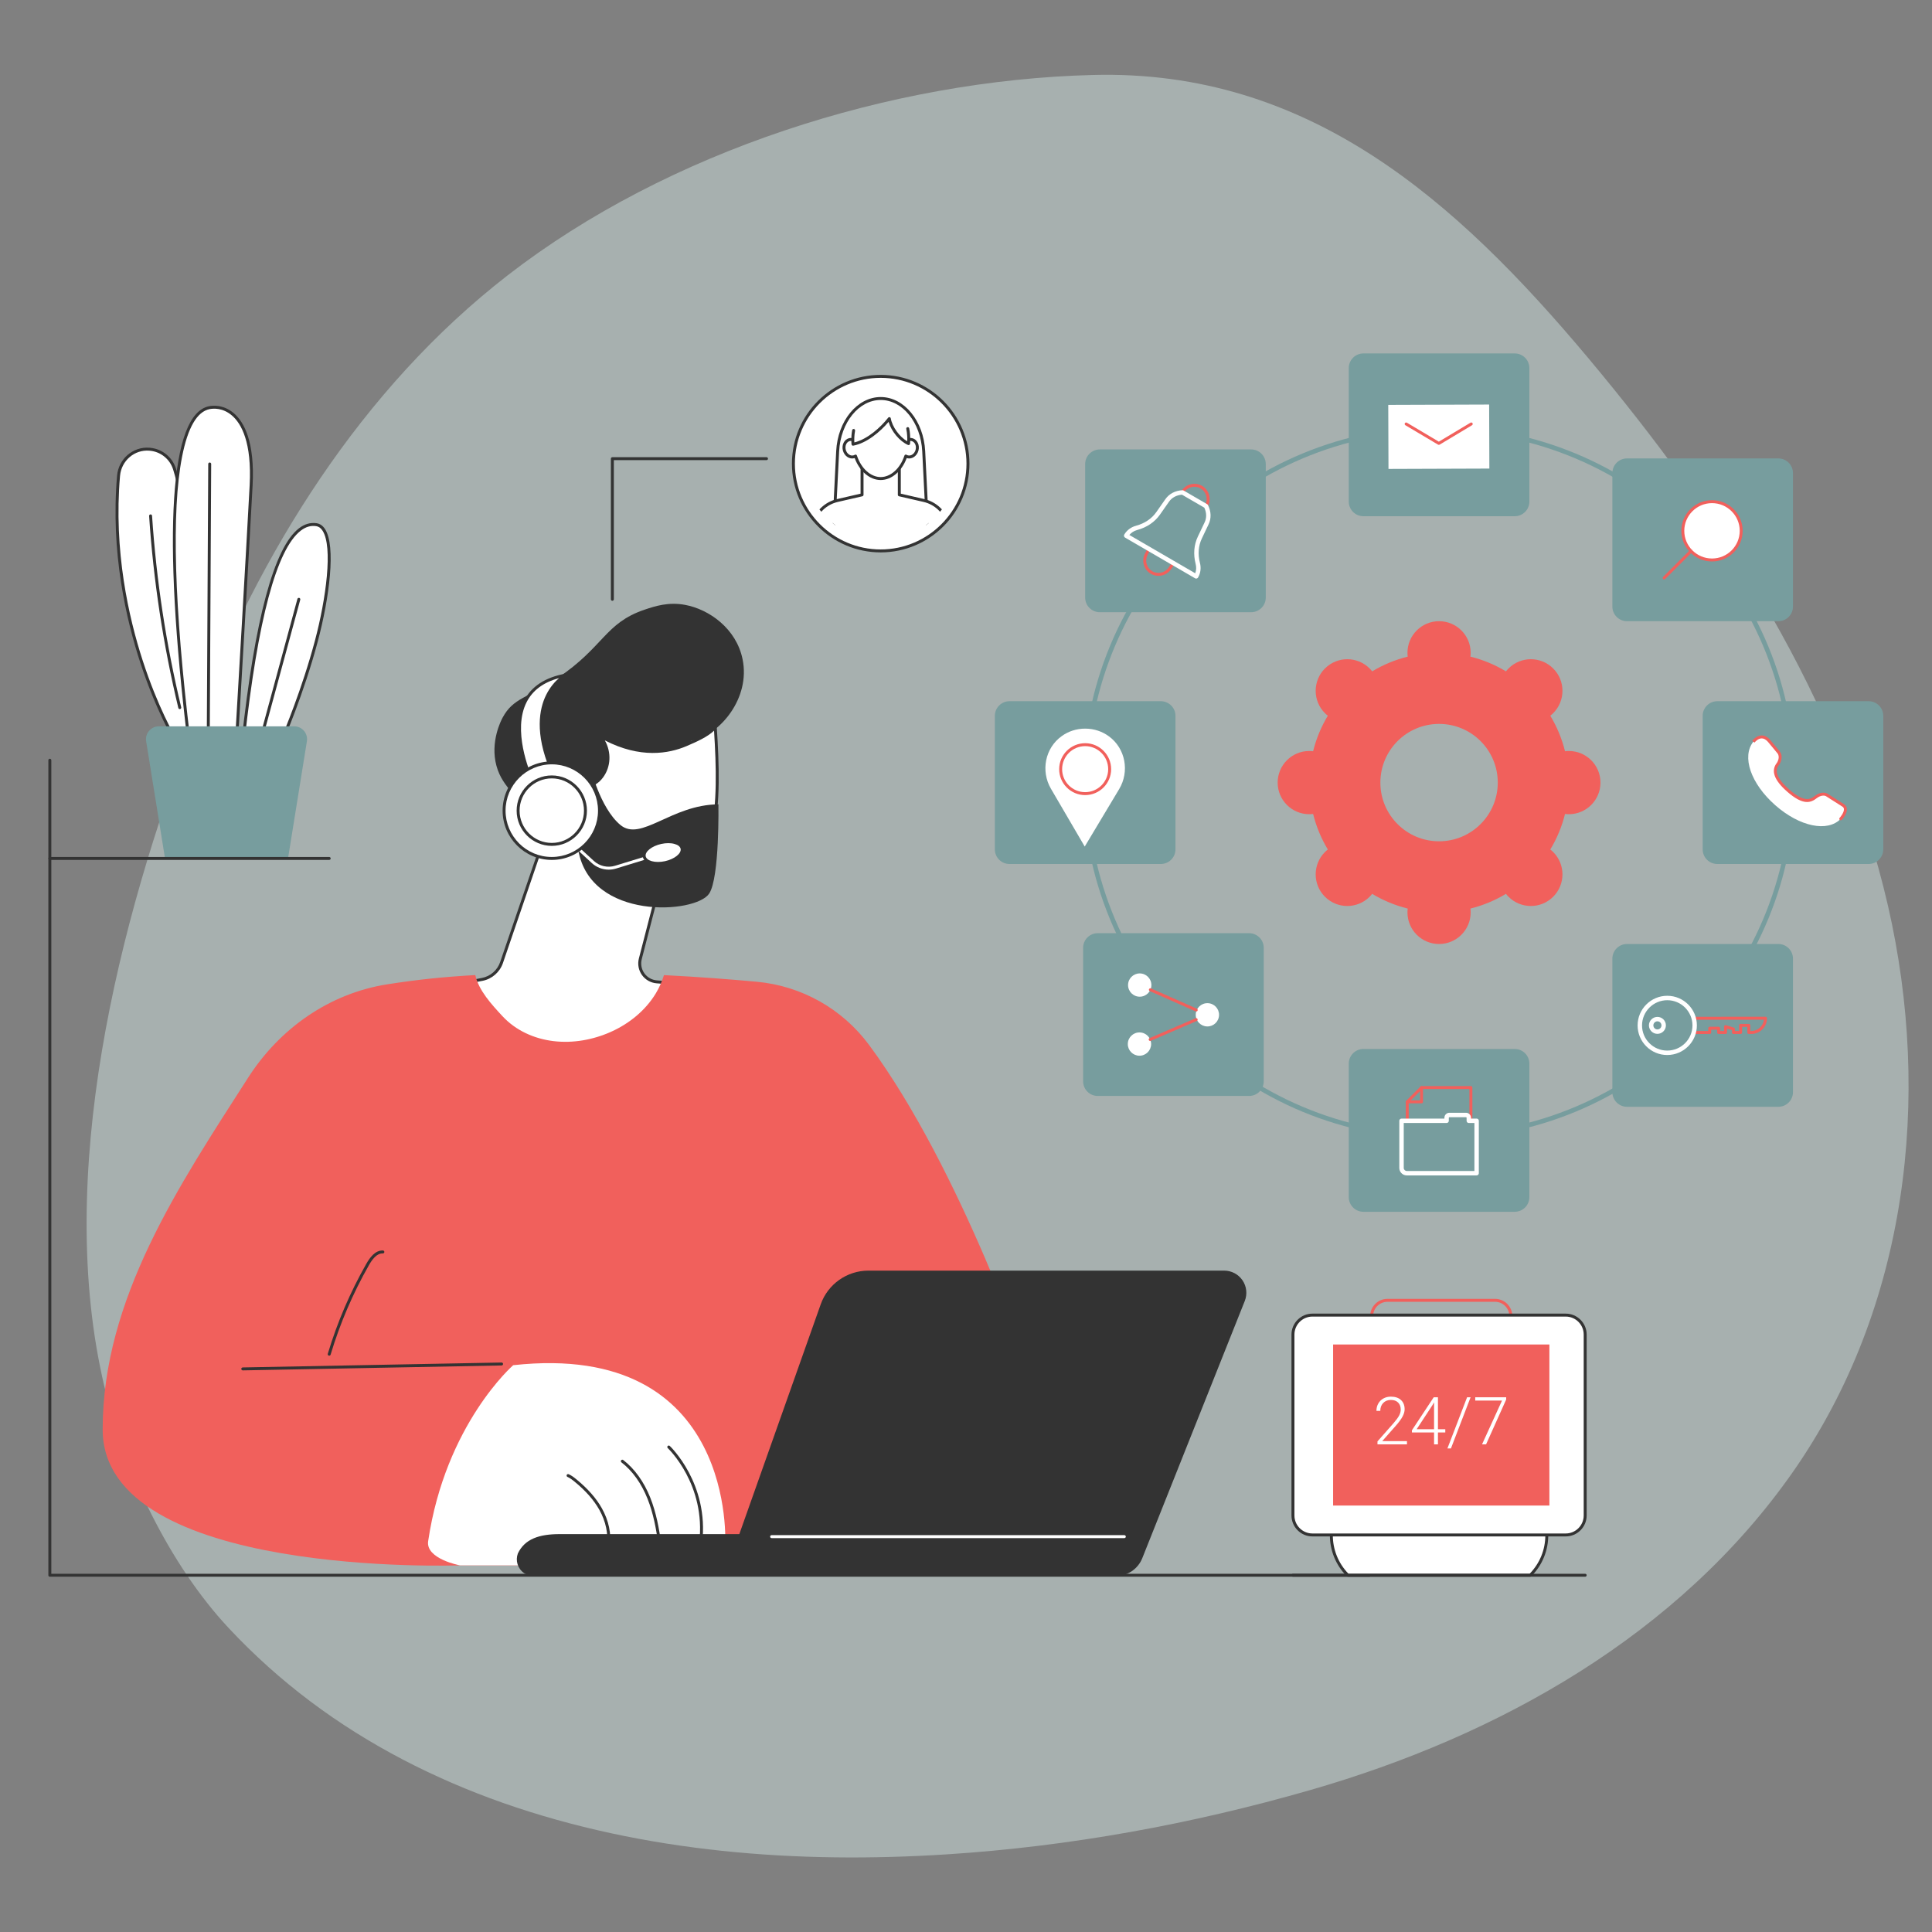
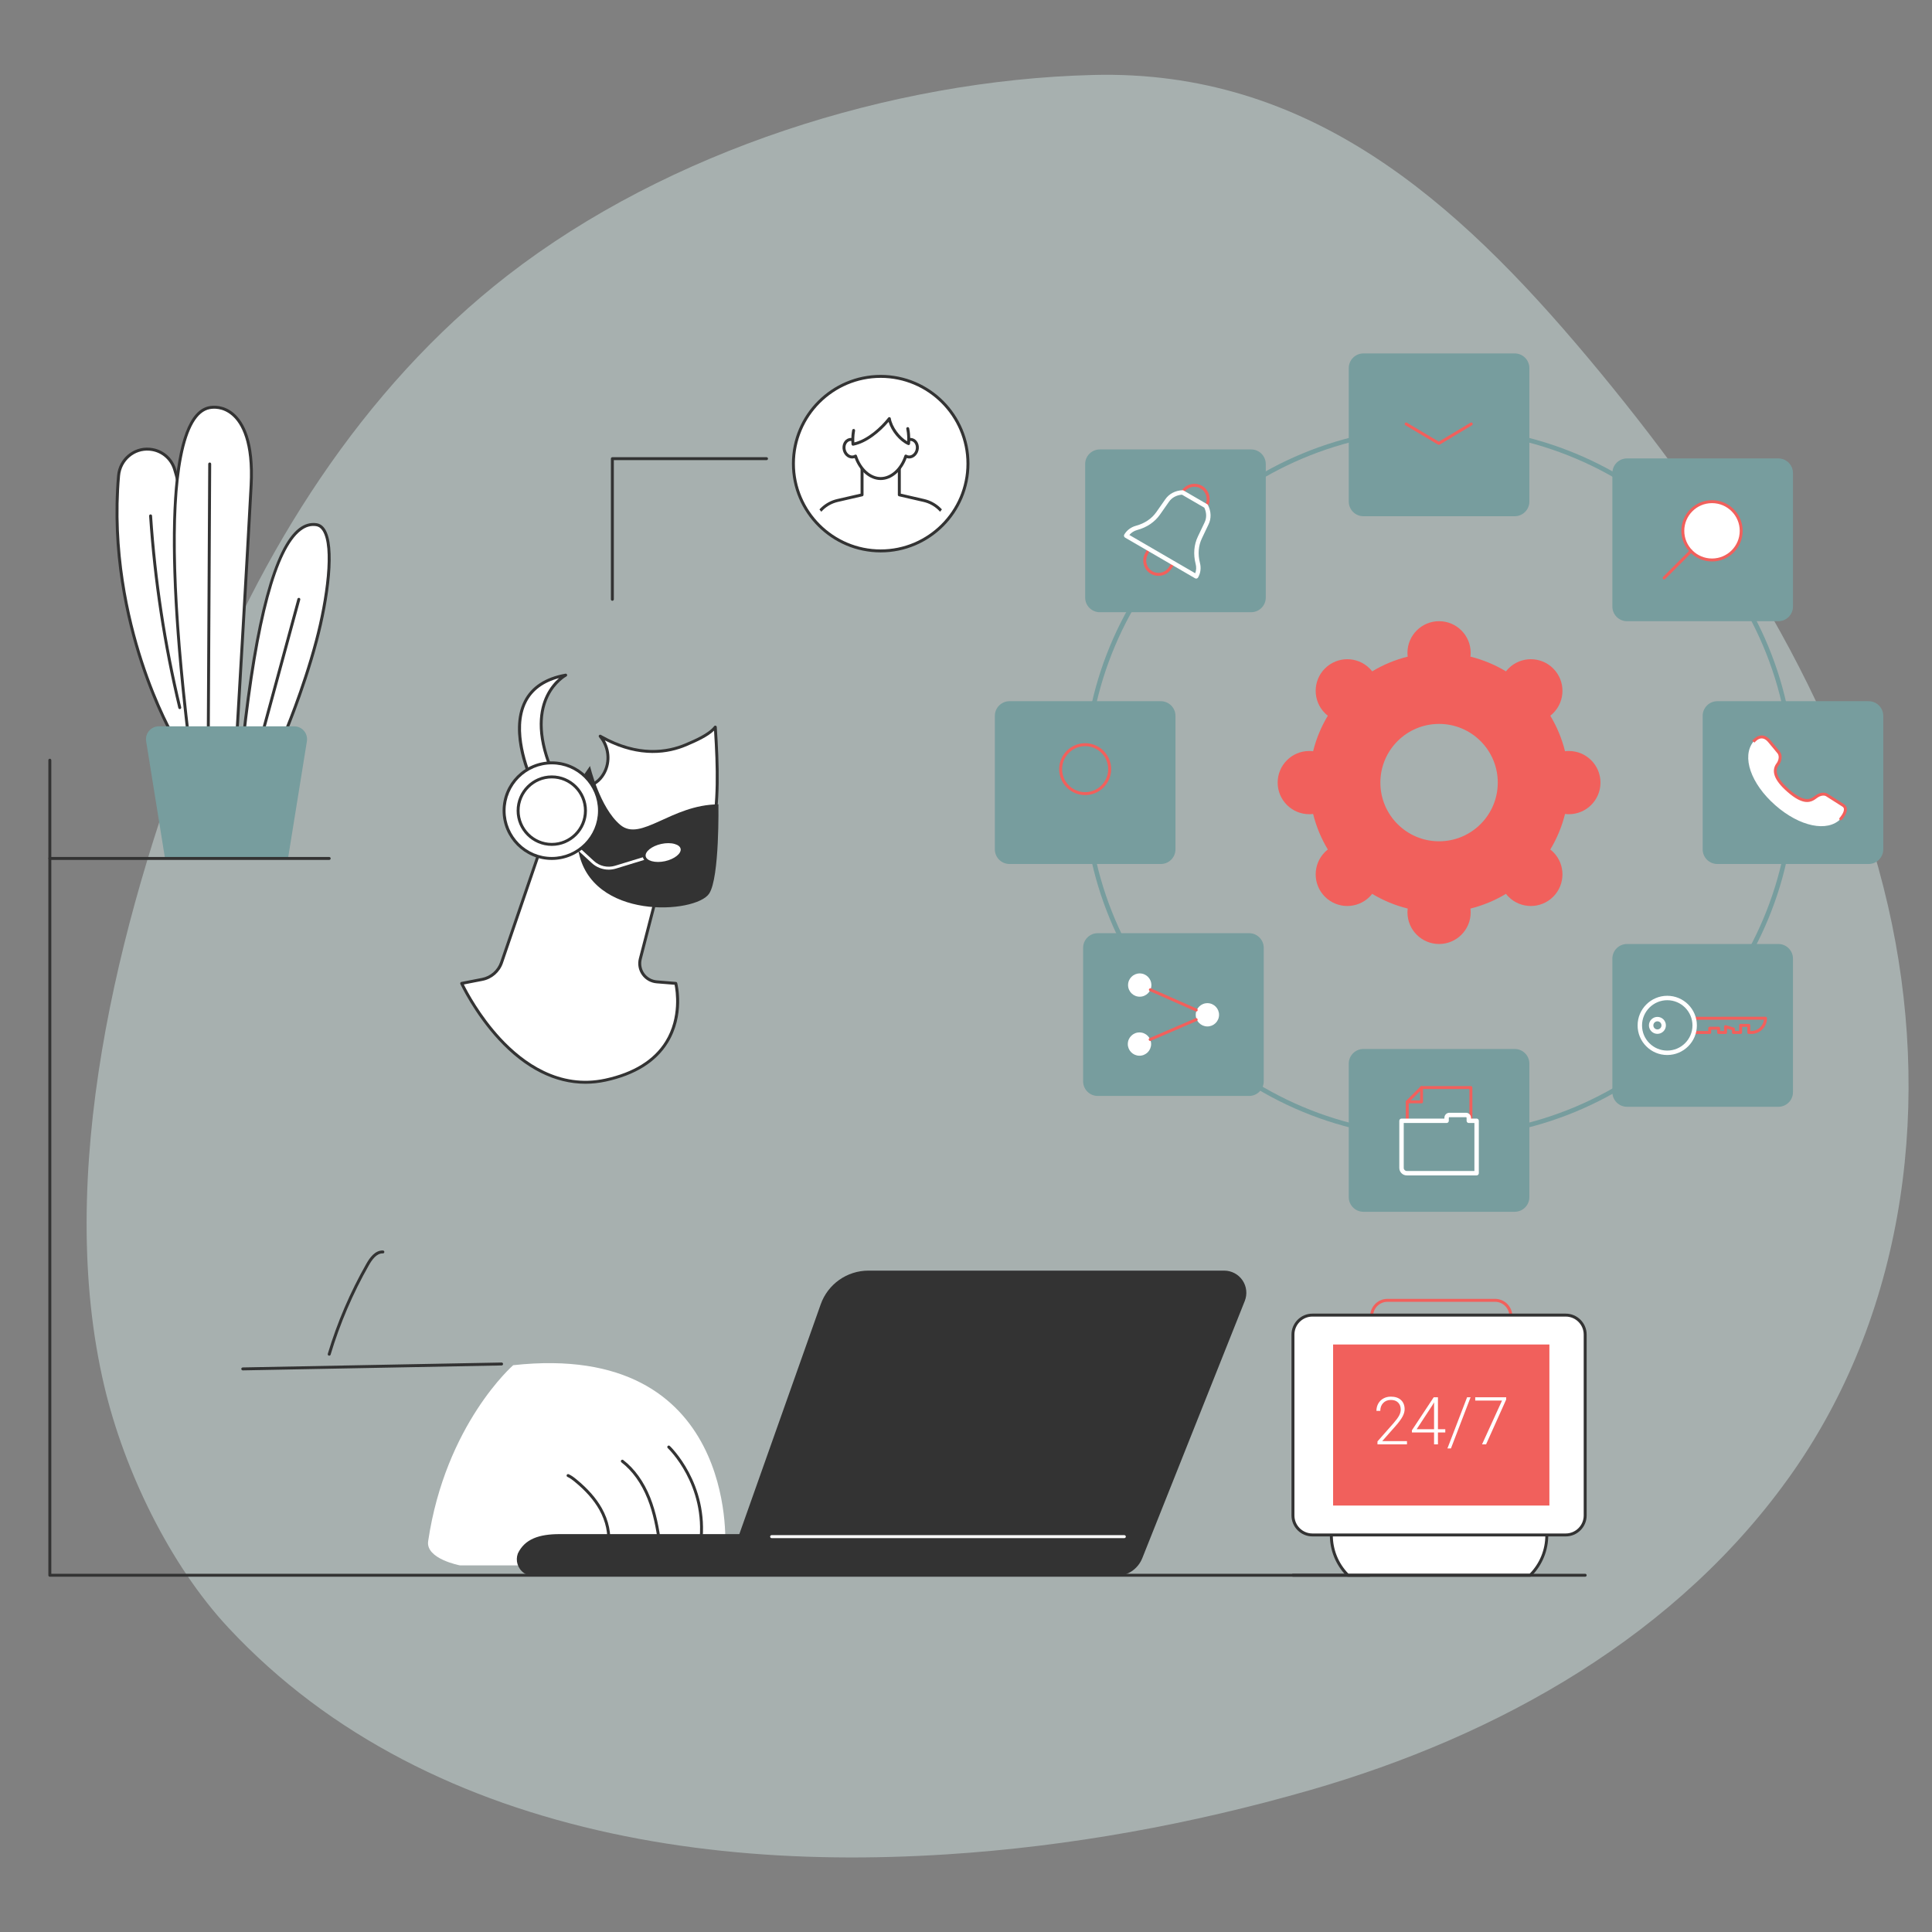
<svg xmlns="http://www.w3.org/2000/svg" width="1000" zoomAndPan="magnify" viewBox="0 0 750 750" height="1000" preserveAspectRatio="xMidYMid meet" version="1.2">
  <rect x="0" y="0" width="750" height="750" fill="#808080" stroke="none" />
  <defs>
    <filter x="0%" y="0%" width="100%" filterUnits="objectBoundingBox" id="5d4dfd25f7" height="100%">
      <feColorMatrix values="0 0 0 0 1 0 0 0 0 1 0 0 0 0 1 0 0 0 1 0" type="matrix" in="SourceGraphic" />
    </filter>
    <clipPath id="99aadf1b50">
      <path d="M 33 29 L 741 29 L 741 722 L 33 722 Z M 33 29 " />
    </clipPath>
    <clipPath id="67d8982183">
      <path d="M 678.957 -22.242 L 786.879 658.508 L 71.312 771.949 L -36.609 91.203 Z M 678.957 -22.242 " />
    </clipPath>
    <clipPath id="d948a36990">
      <path d="M 678.957 -22.242 L 786.879 658.508 L 71.312 771.949 L -36.609 91.203 Z M 678.957 -22.242 " />
    </clipPath>
    <clipPath id="ab1ccf80f6">
      <rect x="0" width="750" y="0" height="750" />
    </clipPath>
    <clipPath id="b04ebfb5b2">
      <path d="M 660 272 L 731.25 272 L 731.25 336 L 660 336 Z M 660 272 " />
    </clipPath>
    <clipPath id="bd995df457">
      <path d="M 523 137.203 L 594 137.203 L 594 201 L 523 201 Z M 523 137.203 " />
    </clipPath>
    <clipPath id="a7d53b1b00">
      <path d="M 18.75 294 L 533 294 L 533 612.703 L 18.75 612.703 Z M 18.75 294 " />
    </clipPath>
    <clipPath id="1d015c5ed6">
      <path d="M 516 579 L 602 579 L 602 612.703 L 516 612.703 Z M 516 579 " />
    </clipPath>
    <clipPath id="bfe92766c1">
      <path d="M 501 610 L 616 610 L 616 612.703 L 501 612.703 Z M 501 610 " />
    </clipPath>
    <clipPath id="a7b33e0059">
      <path d="M 18.75 332 L 129 332 L 129 334 L 18.75 334 Z M 18.75 332 " />
    </clipPath>
    <clipPath id="b6dff94dbe">
      <path d="M 322.641 154.07 L 361 154.07 L 361 209.863 L 322.641 209.863 Z M 322.641 154.07 " />
    </clipPath>
    <clipPath id="7598285378">
      <path d="M 371.555 179.988 C 371.555 196.375 358.266 209.656 341.879 209.656 C 325.492 209.656 312.207 196.375 312.207 179.988 C 312.207 163.598 325.492 150.312 341.879 150.312 C 358.266 150.312 371.555 163.598 371.555 179.988 Z M 371.555 179.988 " />
    </clipPath>
    <clipPath id="ab6f69f204">
      <path d="M 312.004 180.02 L 371.688 180.02 L 371.688 209.863 L 312.004 209.863 Z M 312.004 180.02 " />
    </clipPath>
    <clipPath id="a2d4d02b99">
      <path d="M 371.555 179.988 C 371.555 196.375 358.266 209.656 341.879 209.656 C 325.492 209.656 312.207 196.375 312.207 179.988 C 312.207 163.598 325.492 150.312 341.879 150.312 C 358.266 150.312 371.555 163.598 371.555 179.988 Z M 371.555 179.988 " />
    </clipPath>
    <clipPath id="6f4cc2c26f">
      <path d="M 312.004 179.242 L 371.688 179.242 L 371.688 209.863 L 312.004 209.863 Z M 312.004 179.242 " />
    </clipPath>
    <clipPath id="9647dffdfc">
      <path d="M 371.555 179.988 C 371.555 196.375 358.266 209.656 341.879 209.656 C 325.492 209.656 312.207 196.375 312.207 179.988 C 312.207 163.598 325.492 150.312 341.879 150.312 C 358.266 150.312 371.555 163.598 371.555 179.988 Z M 371.555 179.988 " />
    </clipPath>
    <clipPath id="0ef7a19819">
      <path d="M 327.57 159.52 L 356.375 159.52 L 356.375 185.988 L 327.57 185.988 Z M 327.57 159.52 " />
    </clipPath>
    <clipPath id="c52ebbd42f">
      <path d="M 371.555 179.988 C 371.555 196.375 358.266 209.656 341.879 209.656 C 325.492 209.656 312.207 196.375 312.207 179.988 C 312.207 163.598 325.492 150.312 341.879 150.312 C 358.266 150.312 371.555 163.598 371.555 179.988 Z M 371.555 179.988 " />
    </clipPath>
    <clipPath id="e3ae6bb3ac">
      <path d="M 327.055 158.742 L 356.895 158.742 L 356.895 186.508 L 327.055 186.508 Z M 327.055 158.742 " />
    </clipPath>
    <clipPath id="840586169c">
      <path d="M 371.555 179.988 C 371.555 196.375 358.266 209.656 341.879 209.656 C 325.492 209.656 312.207 196.375 312.207 179.988 C 312.207 163.598 325.492 150.312 341.879 150.312 C 358.266 150.312 371.555 163.598 371.555 179.988 Z M 371.555 179.988 " />
    </clipPath>
    <clipPath id="e052fd96fe">
      <path d="M 331 157.445 L 353 157.445 L 353 172.496 L 331 172.496 Z M 331 157.445 " />
    </clipPath>
    <clipPath id="74219f32be">
      <path d="M 371.555 179.988 C 371.555 196.375 358.266 209.656 341.879 209.656 C 325.492 209.656 312.207 196.375 312.207 179.988 C 312.207 163.598 325.492 150.312 341.879 150.312 C 358.266 150.312 371.555 163.598 371.555 179.988 Z M 371.555 179.988 " />
    </clipPath>
    <clipPath id="6d3516a621">
      <path d="M 330.426 161.855 L 353.52 161.855 L 353.52 173.273 L 330.426 173.273 Z M 330.426 161.855 " />
    </clipPath>
    <clipPath id="03e03a6cb0">
      <path d="M 371.555 179.988 C 371.555 196.375 358.266 209.656 341.879 209.656 C 325.492 209.656 312.207 196.375 312.207 179.988 C 312.207 163.598 325.492 150.312 341.879 150.312 C 358.266 150.312 371.555 163.598 371.555 179.988 Z M 371.555 179.988 " />
    </clipPath>
  </defs>
  <g id="32fb45ef3d">
    <g mask="url(#fd0e7230f5)" transform="matrix(1,0,0,1,0,-0)">
      <g clip-path="url(#ab1ccf80f6)">
        <g clip-rule="nonzero" clip-path="url(#99aadf1b50)">
          <g clip-rule="nonzero" clip-path="url(#67d8982183)">
            <g clip-rule="nonzero" clip-path="url(#d948a36990)">
              <path style=" stroke:none;fill-rule:nonzero;fill:#cde0de;fill-opacity:1;" d="M 197.148 106.824 C 140.27 150.91 100.715 214.574 75.312 281.129 C 45.812 358.203 21.105 456.355 40.535 538.305 C 48.238 570.809 65.781 607.375 88.715 631.941 C 98.473 642.391 109.16 651.984 120.605 660.574 C 143.18 677.52 168.555 690.48 195.164 699.852 C 250.211 719.184 309.754 723.582 367.656 719.852 C 415.297 716.793 462.648 708.117 508.504 694.938 C 581.742 673.879 651.793 634.75 696.203 571.125 C 740.473 507.527 750.023 426.254 732.934 351.715 C 714.48 271.484 668.668 201.25 616.414 138.832 C 565.402 77.988 508.148 26.875 424.215 29.105 C 345.797 31.098 259.328 58.645 197.148 106.824 Z M 197.148 106.824 " />
            </g>
          </g>
        </g>
      </g>
      <mask id="fd0e7230f5">
        <g filter="url(#5d4dfd25f7)">
          <rect x="0" width="750" y="0" height="750" style="fill:#000000;fill-opacity:0.5;stroke:none;" />
        </g>
      </mask>
    </g>
    <path style=" stroke:none;fill-rule:nonzero;fill:#f1605c;fill-opacity:1;" d="M 558.645 326.59 C 546.059 326.59 535.859 316.391 535.859 303.805 C 535.859 291.223 546.059 281.02 558.645 281.02 C 571.227 281.02 581.434 291.223 581.434 303.805 C 581.434 316.391 571.227 326.59 558.645 326.59 Z M 609.027 291.535 C 608.527 291.535 608.031 291.574 607.543 291.633 C 606.32 286.711 604.375 282.07 601.824 277.836 C 602.215 277.535 602.59 277.211 602.949 276.852 C 607.742 272.062 607.742 264.293 602.949 259.5 C 598.156 254.711 590.391 254.711 585.598 259.5 C 585.238 259.859 584.918 260.234 584.613 260.625 C 580.379 258.07 575.742 256.129 570.816 254.906 C 570.875 254.422 570.914 253.926 570.914 253.422 C 570.914 246.641 565.422 241.148 558.645 241.148 C 551.867 241.148 546.375 246.641 546.375 253.422 C 546.375 253.926 546.414 254.422 546.473 254.906 C 541.547 256.129 536.906 258.07 532.676 260.625 C 532.371 260.234 532.051 259.859 531.691 259.5 C 526.902 254.711 519.133 254.711 514.34 259.5 C 509.547 264.293 509.547 272.062 514.34 276.852 C 514.695 277.211 515.074 277.535 515.461 277.836 C 512.91 282.07 510.969 286.711 509.746 291.633 C 509.258 291.574 508.766 291.535 508.258 291.535 C 501.48 291.535 495.988 297.027 495.988 303.805 C 495.988 310.582 501.48 316.074 508.258 316.074 C 508.766 316.074 509.258 316.035 509.746 315.977 C 510.969 320.898 512.91 325.543 515.461 329.773 C 515.074 330.078 514.695 330.402 514.34 330.758 C 509.547 335.551 509.547 343.316 514.34 348.113 C 519.133 352.902 526.902 352.902 531.691 348.113 C 532.051 347.754 532.371 347.375 532.676 346.988 C 536.906 349.539 541.547 351.48 546.473 352.703 C 546.414 353.191 546.375 353.684 546.375 354.191 C 546.375 360.969 551.867 366.461 558.645 366.461 C 565.422 366.461 570.914 360.969 570.914 354.191 C 570.914 353.684 570.875 353.191 570.816 352.703 C 575.742 351.48 580.379 349.539 584.613 346.988 C 584.918 347.375 585.238 347.754 585.598 348.113 C 590.391 352.902 598.156 352.902 602.949 348.113 C 607.742 343.316 607.742 335.551 602.949 330.758 C 602.59 330.402 602.215 330.078 601.824 329.773 C 604.379 325.543 606.32 320.898 607.543 315.977 C 608.031 316.035 608.527 316.074 609.027 316.074 C 615.809 316.074 621.301 310.582 621.301 303.805 C 621.301 297.027 615.809 291.535 609.027 291.535 " />
    <path style=" stroke:none;fill-rule:nonzero;fill:#779d9e;fill-opacity:1;" d="M 558.645 167.277 C 483.363 167.277 422.117 228.523 422.117 303.805 C 422.117 379.086 483.363 440.332 558.645 440.332 C 633.926 440.332 695.176 379.086 695.176 303.805 C 695.176 228.523 633.926 167.277 558.645 167.277 Z M 558.645 442.051 C 521.719 442.051 487 427.672 460.891 401.559 C 434.781 375.449 420.398 340.734 420.398 303.805 C 420.398 266.879 434.781 232.164 460.891 206.051 C 487 179.941 521.719 165.562 558.645 165.562 C 595.57 165.562 630.285 179.941 656.398 206.051 C 682.508 232.164 696.891 266.879 696.891 303.805 C 696.891 340.734 682.508 375.449 656.398 401.559 C 630.285 427.672 595.57 442.051 558.645 442.051 " />
    <g clip-rule="nonzero" clip-path="url(#b04ebfb5b2)">
      <path style=" stroke:none;fill-rule:nonzero;fill:#779d9e;fill-opacity:1;" d="M 725.398 335.402 L 666.664 335.402 C 663.52 335.402 660.973 332.855 660.973 329.711 L 660.973 277.895 C 660.973 274.758 663.52 272.207 666.664 272.207 L 725.398 272.207 C 728.539 272.207 731.086 274.758 731.086 277.895 L 731.086 329.711 C 731.086 332.855 728.539 335.402 725.398 335.402 " />
    </g>
    <path style=" stroke:none;fill-rule:nonzero;fill:#ffffff;fill-opacity:1;" d="M 715.586 312.691 L 709.172 308.609 C 708.312 308.09 706.652 308.062 704.914 309.395 C 703.281 310.648 700.652 312.621 694.129 306.863 C 687.605 301.109 688.969 298.07 690.254 296.465 C 690.449 296.223 691.812 293.914 690.496 292.133 L 686.723 287.578 C 683.613 284.094 680.82 287.723 680.652 287.93 C 676.047 293.68 679.621 304.172 689.125 312.555 C 698.629 320.938 709.473 323.164 714.582 317.855 C 714.762 317.668 717.797 314.234 715.586 312.691 " />
    <path style=" stroke:none;fill-rule:nonzero;fill:#f1605c;fill-opacity:1;" d="M 714.582 318.43 C 714.438 318.43 714.297 318.375 714.188 318.27 C 713.957 318.051 713.949 317.688 714.168 317.461 C 714.523 317.09 715.934 315.32 715.809 314.062 C 715.773 313.684 715.598 313.395 715.258 313.16 L 708.863 309.09 C 708.168 308.672 706.73 308.723 705.262 309.848 C 703.035 311.559 700.121 312.914 693.75 307.293 C 688.664 302.805 687.375 299.148 689.809 296.109 C 689.824 296.09 691.176 294.016 690.039 292.473 L 686.281 287.941 C 685.5 287.066 684.676 286.621 683.836 286.645 C 682.48 286.684 681.41 287.898 681.113 288.27 L 680.207 287.57 C 680.59 287.09 681.953 285.555 683.805 285.5 C 684.992 285.457 686.117 286.039 687.148 287.195 L 690.938 291.766 C 692.453 293.82 691.043 296.398 690.703 296.82 C 689.902 297.824 687.766 300.488 694.508 306.434 C 700.707 311.902 703.027 310.121 704.566 308.941 C 706.473 307.48 708.398 307.477 709.465 308.121 L 715.895 312.207 C 716.523 312.645 716.879 313.246 716.949 313.953 C 717.145 315.953 715.016 318.234 714.992 318.254 C 714.883 318.371 714.73 318.43 714.582 318.43 " />
    <g clip-rule="nonzero" clip-path="url(#bd995df457)">
      <path style=" stroke:none;fill-rule:nonzero;fill:#779d9e;fill-opacity:1;" d="M 588.012 200.395 L 529.273 200.395 C 526.137 200.395 523.586 197.852 523.586 194.707 L 523.586 142.891 C 523.586 139.75 526.137 137.203 529.273 137.203 L 588.012 137.203 C 591.156 137.203 593.699 139.75 593.699 142.891 L 593.699 194.707 C 593.699 197.852 591.156 200.395 588.012 200.395 " />
    </g>
-     <path style=" stroke:none;fill-rule:nonzero;fill:#ffffff;fill-opacity:1;" d="M 539.008 182.035 L 578.168 181.898 L 578.082 157.043 L 538.918 157.18 L 539.008 182.035 " />
    <path style=" stroke:none;fill-rule:nonzero;fill:#f1605c;fill-opacity:1;" d="M 558.551 172.695 C 558.449 172.695 558.348 172.668 558.262 172.613 L 545.57 165.074 C 545.301 164.914 545.211 164.562 545.371 164.293 C 545.531 164.02 545.883 163.93 546.156 164.094 L 558.551 171.457 L 570.84 164.094 C 571.113 163.93 571.465 164.016 571.629 164.289 C 571.789 164.562 571.699 164.914 571.43 165.074 L 558.848 172.613 C 558.758 172.668 558.652 172.695 558.551 172.695 " />
    <path style=" stroke:none;fill-rule:nonzero;fill:#779d9e;fill-opacity:1;" d="M 450.625 335.402 L 391.891 335.402 C 388.746 335.402 386.199 332.855 386.199 329.711 L 386.199 277.895 C 386.199 274.758 388.746 272.207 391.891 272.207 L 450.625 272.207 C 453.766 272.207 456.316 274.758 456.316 277.895 L 456.316 329.711 C 456.316 332.855 453.766 335.402 450.625 335.402 " />
-     <path style=" stroke:none;fill-rule:nonzero;fill:#ffffff;fill-opacity:1;" d="M 421.09 328.629 L 407.977 306.191 C 403.953 299.305 405.68 290.387 412.172 285.746 C 414.723 283.918 417.867 282.828 421.344 282.852 C 424.82 282.867 427.957 283.992 430.484 285.844 C 436.922 290.559 438.555 299.496 434.453 306.336 L 421.09 328.629 " />
    <path style=" stroke:none;fill-rule:nonzero;fill:#f1605c;fill-opacity:1;" d="M 430.77 298.637 L 430.777 298.637 Z M 421.258 289.652 C 416.348 289.652 412.34 293.629 412.316 298.535 C 412.301 300.918 413.219 303.164 414.898 304.863 C 416.578 306.559 418.816 307.5 421.207 307.512 C 421.223 307.512 421.242 307.512 421.258 307.512 C 426.164 307.512 430.172 303.539 430.199 298.633 C 430.227 293.711 426.238 289.684 421.305 289.652 C 421.289 289.652 421.273 289.652 421.258 289.652 Z M 421.258 308.656 C 421.238 308.656 421.219 308.656 421.199 308.656 C 418.508 308.641 415.98 307.582 414.086 305.668 C 412.191 303.754 411.156 301.219 411.172 298.531 C 411.203 292.992 415.719 288.508 421.258 288.508 C 421.277 288.508 421.293 288.508 421.312 288.508 C 426.875 288.539 431.375 293.086 431.344 298.641 C 431.312 304.176 426.793 308.656 421.258 308.656 " />
    <path style=" stroke:none;fill-rule:nonzero;fill:#779d9e;fill-opacity:1;" d="M 690.344 241.148 L 631.609 241.148 C 628.465 241.148 625.918 238.605 625.918 235.461 L 625.918 183.645 C 625.918 180.504 628.465 177.957 631.609 177.957 L 690.344 177.957 C 693.484 177.957 696.031 180.504 696.031 183.645 L 696.031 235.461 C 696.031 238.605 693.484 241.148 690.344 241.148 " />
    <path style=" stroke:none;fill-rule:nonzero;fill:#ffffff;fill-opacity:1;" d="M 675.918 206.066 C 675.918 199.812 670.852 194.742 664.602 194.742 C 658.348 194.742 653.277 199.812 653.277 206.066 C 653.277 212.316 658.348 217.383 664.602 217.383 C 670.852 217.383 675.918 212.316 675.918 206.066 " />
    <path style=" stroke:none;fill-rule:nonzero;fill:#f1605c;fill-opacity:1;" d="M 664.602 195.316 C 658.664 195.316 653.836 200.141 653.836 206.066 C 653.836 211.992 658.664 216.812 664.602 216.812 C 670.535 216.812 675.359 211.992 675.359 206.066 C 675.359 200.141 670.535 195.316 664.602 195.316 Z M 664.602 217.957 C 658.031 217.957 652.691 212.621 652.691 206.066 C 652.691 199.508 658.031 194.172 664.602 194.172 C 671.164 194.172 676.504 199.508 676.504 206.066 C 676.504 212.621 671.164 217.957 664.602 217.957 " />
    <path style=" stroke:none;fill-rule:nonzero;fill:#f1605c;fill-opacity:1;" d="M 646.016 224.934 C 645.871 224.934 645.723 224.875 645.609 224.766 C 645.387 224.543 645.387 224.18 645.609 223.953 L 656.047 213.531 C 656.27 213.309 656.633 213.309 656.855 213.535 C 657.078 213.758 657.078 214.121 656.855 214.344 L 646.418 224.766 C 646.309 224.875 646.16 224.934 646.016 224.934 " />
    <path style=" stroke:none;fill-rule:nonzero;fill:#779d9e;fill-opacity:1;" d="M 485.684 237.66 L 426.945 237.66 C 423.805 237.66 421.258 235.113 421.258 231.973 L 421.258 180.156 C 421.258 177.016 423.805 174.469 426.945 174.469 L 485.684 174.469 C 488.824 174.469 491.371 177.016 491.371 180.156 L 491.371 231.973 C 491.371 235.113 488.824 237.66 485.684 237.66 " />
    <path style=" stroke:none;fill-rule:nonzero;fill:#f1605c;fill-opacity:1;" d="M 446.25 213.883 L 445.457 215.508 C 444.332 217.754 445.152 220.496 447.32 221.758 C 449.488 223.016 452.281 222.375 453.68 220.297 L 454.703 218.801 Z M 449.711 223.547 C 448.695 223.547 447.672 223.285 446.746 222.746 C 444.055 221.18 443.039 217.781 444.43 215.004 L 445.492 212.832 C 445.562 212.688 445.688 212.582 445.84 212.535 C 445.988 212.488 446.156 212.508 446.293 212.586 L 455.809 218.121 C 455.945 218.199 456.047 218.336 456.082 218.488 C 456.117 218.645 456.086 218.805 455.996 218.938 L 454.625 220.938 C 453.496 222.621 451.621 223.547 449.711 223.547 " />
    <path style=" stroke:none;fill-rule:nonzero;fill:#f1605c;fill-opacity:1;" d="M 459.797 190.934 L 468.004 195.703 C 469.016 193.492 468.188 190.836 466.066 189.602 C 463.945 188.367 461.223 188.957 459.797 190.934 Z M 468.168 197.035 C 468.07 197.035 467.973 197.008 467.883 196.957 L 458.766 191.656 C 458.516 191.512 458.414 191.203 458.527 190.938 L 458.707 190.52 C 458.719 190.488 458.738 190.453 458.758 190.426 C 460.492 187.848 463.953 187.051 466.645 188.613 C 469.328 190.176 470.348 193.578 468.957 196.359 C 468.941 196.387 468.922 196.418 468.898 196.449 L 468.621 196.809 C 468.512 196.957 468.344 197.035 468.168 197.035 " />
    <path style=" stroke:none;fill-rule:nonzero;fill:#ffffff;fill-opacity:1;" d="M 438.414 207.676 L 463.98 222.539 C 464.41 221.43 464.473 220.172 464.148 218.926 C 463.188 215.172 463.48 211.504 465 208.309 L 467.613 202.824 C 468.465 201.082 468.422 199 467.512 197.074 L 458.844 192.035 C 456.719 192.195 454.887 193.188 453.793 194.781 L 450.305 199.762 C 448.273 202.66 445.223 204.727 441.48 205.742 C 440.234 206.078 439.172 206.754 438.414 207.676 Z M 464.348 224.605 C 464.203 224.605 464.055 224.566 463.918 224.488 L 436.75 208.691 C 436.551 208.578 436.41 208.387 436.352 208.172 C 436.293 207.949 436.324 207.715 436.438 207.52 C 437.418 205.844 439.047 204.621 441.031 204.086 C 444.383 203.176 447.102 201.344 448.895 198.777 L 452.383 193.801 C 453.82 191.707 456.238 190.43 459.016 190.305 C 459.184 190.297 459.34 190.34 459.484 190.422 L 468.602 195.719 C 468.742 195.801 468.859 195.926 468.934 196.07 C 470.195 198.547 470.277 201.277 469.156 203.57 L 466.551 209.047 C 465.207 211.871 464.949 215.137 465.812 218.496 C 466.324 220.484 466.066 222.504 465.09 224.18 C 464.93 224.453 464.641 224.605 464.348 224.605 " />
    <path style=" stroke:none;fill-rule:nonzero;fill:#779d9e;fill-opacity:1;" d="M 588.012 470.41 L 529.273 470.41 C 526.137 470.41 523.586 467.859 523.586 464.719 L 523.586 412.902 C 523.586 409.762 526.137 407.215 529.273 407.215 L 588.012 407.215 C 591.156 407.215 593.699 409.762 593.699 412.902 L 593.699 464.719 C 593.699 467.859 591.156 470.41 588.012 470.41 " />
    <path style=" stroke:none;fill-rule:nonzero;fill:#f1605c;fill-opacity:1;" d="M 571.004 435.664 C 570.688 435.664 570.43 435.41 570.43 435.09 L 570.43 422.762 L 552.078 422.762 L 546.859 427.973 L 546.859 435.09 C 546.859 435.41 546.602 435.664 546.285 435.664 C 545.969 435.664 545.715 435.41 545.715 435.09 L 545.715 427.738 C 545.715 427.582 545.773 427.438 545.879 427.332 L 551.438 421.785 C 551.543 421.68 551.688 421.617 551.84 421.617 L 571.004 421.617 C 571.32 421.617 571.574 421.871 571.574 422.188 L 571.574 435.09 C 571.574 435.41 571.32 435.664 571.004 435.664 " />
    <path style=" stroke:none;fill-rule:nonzero;fill:#f1605c;fill-opacity:1;" d="M 551.84 428.309 L 546.285 428.309 C 545.969 428.309 545.715 428.051 545.715 427.738 C 545.715 427.422 545.969 427.164 546.285 427.164 L 551.266 427.164 L 551.266 422.188 C 551.266 421.871 551.523 421.617 551.84 421.617 C 552.156 421.617 552.41 421.871 552.41 422.188 L 552.41 427.738 C 552.41 428.051 552.156 428.309 551.84 428.309 " />
    <path style=" stroke:none;fill-rule:nonzero;fill:#ffffff;fill-opacity:1;" d="M 544.93 435.949 L 544.93 453.395 C 544.93 454.043 545.457 454.574 546.113 454.574 L 572.363 454.574 L 572.363 435.949 L 570.188 435.949 C 569.711 435.949 569.328 435.566 569.328 435.09 L 569.328 433.918 C 569.328 433.793 569.223 433.691 569.102 433.691 L 562.656 433.691 C 562.531 433.691 562.43 433.793 562.43 433.918 L 562.43 435.09 C 562.43 435.566 562.043 435.949 561.57 435.949 Z M 573.223 456.293 L 546.113 456.293 C 544.512 456.293 543.211 454.992 543.211 453.395 L 543.211 435.09 C 543.211 434.617 543.594 434.234 544.07 434.234 L 560.715 434.234 L 560.715 433.918 C 560.715 432.844 561.586 431.973 562.656 431.973 L 569.102 431.973 C 570.172 431.973 571.043 432.844 571.043 433.918 L 571.043 434.234 L 573.223 434.234 C 573.695 434.234 574.078 434.617 574.078 435.09 L 574.078 455.434 C 574.078 455.91 573.695 456.293 573.223 456.293 " />
    <path style=" stroke:none;fill-rule:nonzero;fill:#779d9e;fill-opacity:1;" d="M 690.344 429.656 L 631.609 429.656 C 628.465 429.656 625.918 427.109 625.918 423.965 L 625.918 372.148 C 625.918 369.008 628.465 366.461 631.609 366.461 L 690.344 366.461 C 693.484 366.461 696.031 369.008 696.031 372.148 L 696.031 423.965 C 696.031 427.109 693.484 429.656 690.344 429.656 " />
    <path style=" stroke:none;fill-rule:nonzero;fill:#f1605c;fill-opacity:1;" d="M 658.23 395.859 C 658.332 396.379 658.438 397.145 658.438 398.055 C 658.438 399.039 658.348 399.762 658.25 400.25 L 663.137 400.242 L 663.137 399.16 C 663.137 398.844 663.395 398.59 663.711 398.59 L 667.176 398.59 C 667.328 398.59 667.477 398.648 667.582 398.758 C 667.688 398.863 667.75 399.008 667.75 399.16 L 667.75 400.242 L 669.285 400.242 L 669.285 398.531 C 669.285 398.348 669.371 398.18 669.516 398.07 C 669.664 397.965 669.852 397.93 670.027 397.984 L 673.086 398.914 C 673.324 398.988 673.488 399.211 673.488 399.461 L 673.488 400.242 L 675.133 400.242 L 675.133 398.047 C 675.133 397.73 675.391 397.473 675.703 397.473 L 678.883 397.473 C 679.039 397.473 679.18 397.535 679.289 397.641 C 679.395 397.746 679.457 397.895 679.457 398.047 L 679.457 400.238 L 679.836 400.238 C 682.379 400.238 684.48 398.316 684.77 395.848 Z M 657.5 401.395 C 657.309 401.395 657.125 401.293 657.023 401.133 C 656.918 400.973 656.898 400.77 656.977 400.59 C 656.977 400.59 657.293 399.805 657.293 398.055 C 657.293 396.539 656.961 395.473 656.957 395.465 C 656.898 395.289 656.934 395.098 657.039 394.953 C 657.148 394.805 657.316 394.715 657.5 394.715 L 685.371 394.703 C 685.523 394.703 685.668 394.766 685.777 394.871 C 685.883 394.98 685.945 395.125 685.945 395.277 C 685.945 398.641 683.203 401.379 679.836 401.383 L 678.883 401.383 C 678.734 401.383 678.586 401.324 678.48 401.215 C 678.375 401.105 678.312 400.961 678.312 400.812 L 678.312 398.617 L 676.277 398.617 L 676.277 400.812 C 676.277 401.129 676.02 401.387 675.703 401.387 L 672.918 401.387 C 672.766 401.387 672.621 401.324 672.516 401.215 C 672.406 401.109 672.344 400.965 672.344 400.812 L 672.344 399.887 L 670.43 399.305 L 670.43 400.812 C 670.43 401.129 670.176 401.387 669.855 401.387 L 667.176 401.387 C 667.027 401.387 666.879 401.328 666.77 401.219 C 666.664 401.113 666.605 400.969 666.605 400.812 L 666.605 399.734 L 664.281 399.734 L 664.281 400.816 C 664.281 401.129 664.027 401.387 663.711 401.387 L 657.5 401.395 " />
    <path style=" stroke:none;fill-rule:nonzero;fill:#ffffff;fill-opacity:1;" d="M 647.223 388.277 C 641.828 388.285 637.438 392.676 637.438 398.066 C 637.438 400.676 638.453 403.129 640.301 404.973 C 642.145 406.816 644.598 407.832 647.211 407.832 C 647.215 407.832 647.219 407.832 647.223 407.832 C 652.617 407.832 657.012 403.445 657.012 398.055 C 657.012 392.664 652.617 388.277 647.223 388.277 Z M 647.207 409.551 C 644.141 409.551 641.258 408.355 639.09 406.188 C 636.918 404.02 635.719 401.137 635.719 398.066 C 635.719 391.73 640.879 386.57 647.223 386.562 C 653.566 386.562 658.727 391.715 658.727 398.055 C 658.727 404.391 653.566 409.551 647.223 409.551 C 647.219 409.551 647.215 409.551 647.207 409.551 " />
    <path style=" stroke:none;fill-rule:nonzero;fill:#ffffff;fill-opacity:1;" d="M 643.406 396.473 C 642.539 396.473 641.832 397.18 641.832 398.047 C 641.832 398.918 642.539 399.625 643.406 399.625 C 644.277 399.625 644.98 398.918 644.98 398.047 C 644.98 397.18 644.277 396.473 643.406 396.473 Z M 643.406 401.34 C 641.594 401.34 640.113 399.863 640.113 398.047 C 640.113 396.234 641.594 394.758 643.406 394.758 C 645.223 394.758 646.699 396.234 646.699 398.047 C 646.699 399.863 645.223 401.34 643.406 401.34 " />
    <path style=" stroke:none;fill-rule:nonzero;fill:#779d9e;fill-opacity:1;" d="M 484.891 425.449 L 426.152 425.449 C 423.016 425.449 420.465 422.902 420.465 419.762 L 420.465 367.945 C 420.465 364.801 423.016 362.258 426.152 362.258 L 484.891 362.258 C 488.035 362.258 490.578 364.801 490.578 367.945 L 490.578 419.762 C 490.578 422.902 488.035 425.449 484.891 425.449 " />
    <path style=" stroke:none;fill-rule:nonzero;fill:#ffffff;fill-opacity:1;" d="M 464.184 393.891 C 464.211 391.395 466.266 389.395 468.766 389.426 C 471.262 389.457 473.262 391.504 473.234 394 C 473.203 396.5 471.152 398.496 468.656 398.465 C 466.152 398.434 464.152 396.387 464.184 393.891 " />
    <path style=" stroke:none;fill-rule:nonzero;fill:#ffffff;fill-opacity:1;" d="M 437.812 405.254 C 437.844 402.754 439.895 400.754 442.395 400.785 C 444.891 400.816 446.895 402.863 446.863 405.359 C 446.832 407.859 444.785 409.859 442.281 409.828 C 439.785 409.797 437.781 407.746 437.812 405.254 " />
    <path style=" stroke:none;fill-rule:nonzero;fill:#f1605c;fill-opacity:1;" d="M 446.492 404.09 C 446.27 404.09 446.059 403.961 445.965 403.742 C 445.84 403.453 445.977 403.117 446.266 402.992 L 464.125 395.293 C 464.414 395.168 464.75 395.301 464.875 395.59 C 465.004 395.883 464.867 396.215 464.578 396.34 L 446.719 404.043 C 446.645 404.074 446.566 404.09 446.492 404.09 " />
    <path style=" stroke:none;fill-rule:nonzero;fill:#ffffff;fill-opacity:1;" d="M 437.914 382.41 C 437.922 384.91 439.953 386.926 442.453 386.918 C 444.957 386.91 446.973 384.883 446.965 382.387 C 446.957 379.887 444.922 377.871 442.426 377.879 C 439.926 377.887 437.906 379.914 437.914 382.41 " />
    <path style=" stroke:none;fill-rule:nonzero;fill:#f1605c;fill-opacity:1;" d="M 464.367 392.66 C 464.289 392.66 464.211 392.645 464.137 392.613 L 446.348 384.75 C 446.055 384.621 445.926 384.285 446.051 383.996 C 446.18 383.707 446.516 383.578 446.809 383.703 L 464.598 391.566 C 464.891 391.695 465.02 392.031 464.891 392.32 C 464.797 392.535 464.59 392.66 464.367 392.66 " />
    <path style=" stroke:none;fill-rule:nonzero;fill:#ffffff;fill-opacity:1;" d="M 212.648 321.199 L 194.695 373.68 C 193.547 377.031 190.695 379.516 187.215 380.195 L 179.223 381.75 C 179.223 381.75 200.004 426.855 235.023 419.301 C 270.043 411.746 262.344 381.75 262.344 381.75 L 254.934 381.148 C 250.496 380.793 247.457 376.52 248.57 372.211 L 256.895 339.961 C 256.895 339.961 222.961 312.609 212.648 321.199 " />
    <path style=" stroke:none;fill-rule:nonzero;fill:#333333;fill-opacity:1;" d="M 180.062 382.168 C 181.328 384.723 186.332 394.254 194.43 402.988 C 203.059 412.297 217.086 422.582 234.902 418.742 C 245.953 416.355 253.824 411.48 258.301 404.246 C 264.074 394.91 262.32 384.426 261.875 382.285 L 254.887 381.723 C 252.605 381.535 250.531 380.359 249.203 378.496 C 247.875 376.625 247.441 374.285 248.016 372.066 L 256.25 340.18 C 252.957 337.582 222.625 314.059 213.133 321.539 L 195.238 373.863 C 194.023 377.398 190.992 380.043 187.324 380.754 Z M 227.273 420.711 C 215.465 420.711 203.945 414.945 193.57 403.746 C 184.047 393.465 178.758 382.102 178.703 381.988 C 178.629 381.828 178.633 381.645 178.715 381.488 C 178.793 381.332 178.941 381.219 179.113 381.188 L 187.105 379.633 C 190.375 378.996 193.074 376.645 194.152 373.492 L 212.105 321.016 C 212.137 320.914 212.199 320.824 212.281 320.762 C 222.832 311.969 255.855 338.387 257.258 339.516 C 257.43 339.656 257.504 339.883 257.453 340.102 L 249.125 372.352 C 248.637 374.246 249.004 376.242 250.141 377.832 C 251.27 379.418 253.035 380.422 254.977 380.578 L 262.387 381.18 C 262.629 381.195 262.836 381.371 262.895 381.605 C 263.023 382.105 265.969 394.004 259.281 404.836 C 254.637 412.348 246.516 417.406 235.145 419.859 C 232.512 420.426 229.887 420.711 227.273 420.711 " />
-     <path style=" stroke:none;fill-rule:nonzero;fill:#333333;fill-opacity:1;" d="M 288.277 255.949 C 291.348 271.094 279.559 284.82 269.363 287.352 C 269 287.438 268.641 287.52 268.285 287.598 C 268.066 288.344 267.801 289.098 267.461 289.836 C 263.449 298.609 251.973 302.879 242.332 302.008 C 239.539 304.996 235.898 309.156 232.039 314.422 C 219.715 331.227 210.969 323.668 198.16 307.027 C 196.457 304.812 194 301.984 192.723 297.293 C 190.191 287.977 194.57 279.59 195.129 278.555 C 199.309 270.828 204.684 271.117 216.508 263.176 C 234.477 251.105 234.793 241.883 250.238 236.668 C 254.328 235.289 259.473 233.617 265.898 234.801 C 275.246 236.512 285.855 243.992 288.277 255.949 " />
    <path style=" stroke:none;fill-rule:nonzero;fill:#ffffff;fill-opacity:1;" d="M 224.875 329.359 C 224.875 329.359 233.574 349.438 256.352 345.73 C 279.133 342.023 279.707 313.051 277.676 282.266 C 275.398 285.172 270.301 287.414 266.277 289.121 C 249.895 296.086 235.16 286.957 232.992 285.789 C 236.895 290.582 236.902 297.094 233.613 301.5 C 231.801 303.934 229.188 305.691 223.137 305.793 C 223.137 305.793 219.445 296.148 210.852 301.746 C 202.258 307.344 205.453 330.965 224.875 329.359 " />
    <path style=" stroke:none;fill-rule:nonzero;fill:#333333;fill-opacity:1;" d="M 224.879 328.789 C 225.105 328.789 225.312 328.922 225.402 329.133 C 225.488 329.328 234.203 348.754 256.262 345.164 C 278.723 341.508 278.98 311.723 277.191 283.645 C 274.711 286.035 270.574 287.914 266.5 289.648 C 259.566 292.598 248.539 294.508 234.793 287.414 C 237.395 292.012 237.188 297.664 234.074 301.844 C 232.453 304.016 229.891 306.25 223.148 306.367 C 223.145 306.367 223.145 306.367 223.137 306.367 C 222.902 306.367 222.688 306.219 222.605 305.996 C 222.586 305.957 221 301.926 217.648 300.84 C 215.715 300.215 213.531 300.684 211.164 302.227 C 207.18 304.82 205.762 311.824 207.934 318.172 C 210.438 325.484 216.758 329.453 224.832 328.789 C 224.848 328.789 224.863 328.789 224.879 328.789 Z M 250.922 346.758 C 233.59 346.758 225.77 332.469 224.527 329.957 C 216.102 330.516 209.496 326.266 206.852 318.539 C 204.516 311.723 206.137 304.137 210.539 301.266 C 213.215 299.527 215.727 299.016 218.008 299.758 C 221.266 300.812 223.004 304.09 223.512 305.215 C 229.449 305.035 231.66 303.164 233.152 301.16 C 236.426 296.773 236.172 290.602 232.547 286.148 C 232.375 285.938 232.375 285.633 232.551 285.422 C 232.723 285.211 233.023 285.152 233.262 285.281 C 233.375 285.344 233.523 285.426 233.703 285.527 C 247.809 293.434 259.082 291.559 266.055 288.594 C 269.598 287.09 274.953 284.812 277.223 281.91 C 277.371 281.723 277.617 281.648 277.844 281.715 C 278.07 281.785 278.23 281.988 278.246 282.227 C 280.16 311.195 280.211 342.426 256.445 346.297 C 254.504 346.609 252.664 346.758 250.922 346.758 " />
    <path style=" stroke:none;fill-rule:nonzero;fill:#333333;fill-opacity:1;" d="M 223.539 320.855 C 223.301 320.855 223.078 320.707 222.996 320.469 C 222.496 319.004 221.977 317.488 221.078 316.238 C 220.121 314.902 218.828 314.09 217.535 314 C 217.223 313.977 216.98 313.703 217.004 313.387 C 217.027 313.074 217.305 312.844 217.613 312.855 C 219.25 312.969 220.848 313.957 222.008 315.57 C 223.004 316.957 223.551 318.555 224.078 320.102 C 224.18 320.398 224.023 320.723 223.723 320.824 C 223.66 320.848 223.598 320.855 223.539 320.855 " />
    <path style=" stroke:none;fill-rule:nonzero;fill:#333333;fill-opacity:1;" d="M 229.047 297.355 C 229.047 297.355 232.758 313.465 240.789 320.215 C 248.824 326.961 260.578 312.359 278.887 312.242 C 278.887 312.242 279.391 340.629 275.309 346.871 C 270.16 354.758 229.289 357.457 224.504 330.047 C 224.504 330.047 228.848 316.855 222.762 306.477 L 229.047 297.355 " />
    <path style=" stroke:none;fill-rule:nonzero;fill:#ffffff;fill-opacity:1;" d="M 219.598 262.09 C 219.598 262.09 202.355 271.195 214.258 299.195 L 206.594 303.352 C 206.594 303.352 189.266 267.523 219.598 262.09 " />
    <path style=" stroke:none;fill-rule:nonzero;fill:#333333;fill-opacity:1;" d="M 217.012 263.246 C 210.996 264.852 206.77 267.977 204.434 272.562 C 198.895 283.43 205.465 299.414 206.859 302.559 L 213.531 298.938 C 207.539 284.547 209.352 275.207 211.953 269.887 C 213.508 266.703 215.492 264.555 217.012 263.246 Z M 206.594 303.926 C 206.535 303.926 206.48 303.914 206.422 303.895 C 206.27 303.848 206.148 303.742 206.082 303.602 C 205.707 302.828 197.023 284.582 203.418 272.043 C 206.258 266.465 211.668 262.93 219.496 261.523 C 219.777 261.473 220.043 261.633 220.137 261.902 C 220.23 262.164 220.113 262.461 219.867 262.594 C 219.824 262.613 215.645 264.887 212.949 270.457 C 209.363 277.852 210 287.711 214.785 298.969 C 214.898 299.238 214.789 299.555 214.531 299.695 L 206.867 303.855 C 206.785 303.902 206.691 303.926 206.594 303.926 " />
    <path style=" stroke:none;fill-rule:nonzero;fill:#ffffff;fill-opacity:1;" d="M 236.301 337.598 C 233.906 337.598 231.551 336.707 229.746 335.047 L 217.613 323.863 C 217.383 323.652 217.367 323.289 217.578 323.059 C 217.797 322.824 218.156 322.809 218.391 323.023 L 230.523 334.207 C 232.734 336.246 235.898 336.969 238.773 336.082 L 257.266 330.414 C 257.57 330.32 257.891 330.492 257.98 330.793 C 258.074 331.098 257.906 331.414 257.602 331.508 L 239.109 337.18 C 238.188 337.461 237.242 337.598 236.301 337.598 " />
    <path style=" stroke:none;fill-rule:nonzero;fill:#ffffff;fill-opacity:1;" d="M 264.766 329.355 C 265.234 331.516 262.336 333.98 258.285 334.867 C 254.238 335.754 250.574 334.723 250.105 332.566 C 249.633 330.406 252.531 327.941 256.582 327.051 C 260.633 326.168 264.293 327.199 264.766 329.355 " />
    <path style=" stroke:none;fill-rule:nonzero;fill:#333333;fill-opacity:1;" d="M 259.434 327.309 C 258.562 327.309 257.637 327.41 256.707 327.613 C 253.035 328.414 250.266 330.629 250.664 332.441 C 250.84 333.258 251.695 333.938 253.008 334.305 C 254.469 334.715 256.297 334.715 258.164 334.309 C 261.836 333.504 264.602 331.293 264.207 329.48 C 264.027 328.652 263.195 327.988 261.859 327.617 C 261.129 327.41 260.309 327.309 259.434 327.309 Z M 255.438 335.758 C 254.453 335.758 253.527 335.641 252.699 335.41 C 250.941 334.914 249.82 333.949 249.543 332.688 C 249 330.184 252.035 327.465 256.461 326.496 C 258.508 326.047 260.535 326.055 262.172 326.512 C 263.93 327.008 265.047 327.973 265.324 329.234 C 265.867 331.738 262.832 334.457 258.406 335.426 C 257.398 335.648 256.391 335.758 255.438 335.758 " />
    <path style=" stroke:none;fill-rule:nonzero;fill:#ffffff;fill-opacity:1;" d="M 232.723 314.695 C 232.723 324.941 224.43 333.246 214.203 333.246 C 203.973 333.246 195.684 324.941 195.684 314.695 C 195.684 304.449 203.973 296.145 214.203 296.145 C 224.43 296.145 232.723 304.449 232.723 314.695 " />
    <path style=" stroke:none;fill-rule:nonzero;fill:#333333;fill-opacity:1;" d="M 214.203 296.715 C 204.305 296.715 196.258 304.781 196.258 314.695 C 196.258 324.609 204.305 332.676 214.203 332.676 C 224.098 332.676 232.148 324.609 232.148 314.695 C 232.148 304.781 224.098 296.715 214.203 296.715 Z M 214.203 333.82 C 203.676 333.82 195.113 325.242 195.113 314.695 C 195.113 304.148 203.676 295.57 214.203 295.57 C 224.73 295.57 233.293 304.148 233.293 314.695 C 233.293 325.242 224.73 333.82 214.203 333.82 " />
    <path style=" stroke:none;fill-rule:nonzero;fill:#ffffff;fill-opacity:1;" d="M 227.277 314.695 C 227.277 321.926 221.422 327.793 214.203 327.793 C 206.98 327.793 201.129 321.926 201.129 314.695 C 201.129 307.465 206.98 301.598 214.203 301.598 C 221.422 301.598 227.277 307.465 227.277 314.695 " />
    <path style=" stroke:none;fill-rule:nonzero;fill:#333333;fill-opacity:1;" d="M 214.203 302.168 C 207.309 302.168 201.703 307.789 201.703 314.695 C 201.703 321.602 207.309 327.223 214.203 327.223 C 221.094 327.223 226.703 321.602 226.703 314.695 C 226.703 307.789 221.094 302.168 214.203 302.168 Z M 214.203 328.367 C 206.68 328.367 200.559 322.234 200.559 314.695 C 200.559 307.156 206.68 301.023 214.203 301.023 C 221.727 301.023 227.848 307.156 227.848 314.695 C 227.848 322.234 221.727 328.367 214.203 328.367 " />
-     <path style=" stroke:none;fill-rule:nonzero;fill:#f1605c;fill-opacity:1;" d="M 337.34 405.605 C 326.977 391.613 311.148 382.719 293.809 381.117 C 283.934 380.207 271.555 379.238 257.746 378.535 C 256.984 381.02 255.922 383.426 254.543 385.695 C 250.543 392.281 244.273 397.352 237.289 400.5 C 230.301 403.652 222.477 405.074 214.84 404.156 C 207.359 403.25 200.246 400.062 195.074 394.496 C 190.863 389.957 185.805 384.473 184.512 378.52 C 171.984 379.23 162.113 380.266 150.352 382.109 C 127.91 385.625 108.586 399.215 96.328 418.34 C 69.59 460.062 39.855 504.113 39.855 554.922 C 39.855 612.691 178.539 607.676 178.539 607.676 L 313.754 607.676 L 400.219 534.215 C 400.219 534.215 373.305 454.18 337.34 405.605 " />
    <path style=" stroke:none;fill-rule:nonzero;fill:#ffffff;fill-opacity:1;" d="M 166.211 598.281 C 165.191 605.176 178.539 607.676 178.539 607.676 C 194.715 607.676 219.914 607.676 219.914 607.676 L 281.52 599.758 C 281.52 599.758 286.328 520.379 199.227 529.969 C 199.227 529.969 172.945 552.832 166.211 598.281 " />
    <path style=" stroke:none;fill-rule:nonzero;fill:#333333;fill-opacity:1;" d="M 236.145 600.637 C 236.113 600.637 236.086 600.633 236.062 600.633 C 235.746 600.586 235.531 600.293 235.574 599.98 C 236.223 595.535 235.184 590.598 232.645 586.074 C 230.516 582.289 227.371 578.715 223.027 575.156 C 222.199 574.48 221.305 573.777 220.297 573.336 C 220.004 573.211 219.871 572.875 220 572.586 C 220.129 572.293 220.465 572.16 220.758 572.289 C 221.898 572.789 222.859 573.543 223.75 574.273 C 228.207 577.922 231.441 581.602 233.641 585.516 C 236.305 590.258 237.391 595.453 236.711 600.148 C 236.668 600.43 236.422 600.637 236.145 600.637 " />
    <path style=" stroke:none;fill-rule:nonzero;fill:#333333;fill-opacity:1;" d="M 256.059 599.496 C 255.777 599.496 255.531 599.289 255.492 599.004 C 254.746 593.73 253.668 587.562 251.363 581.789 C 248.98 575.816 245.48 570.941 241.242 567.684 C 240.992 567.492 240.945 567.133 241.137 566.883 C 241.328 566.633 241.688 566.582 241.938 566.777 C 246.34 570.156 249.969 575.203 252.426 581.367 C 254.773 587.25 255.867 593.504 256.621 598.84 C 256.668 599.156 256.453 599.445 256.137 599.488 C 256.109 599.492 256.082 599.496 256.059 599.496 " />
    <path style=" stroke:none;fill-rule:nonzero;fill:#333333;fill-opacity:1;" d="M 272.008 599.496 C 271.988 599.496 271.965 599.496 271.941 599.488 C 271.629 599.453 271.402 599.168 271.441 598.855 C 274.133 576.316 259.375 562.289 259.223 562.152 C 258.992 561.938 258.98 561.574 259.195 561.344 C 259.41 561.113 259.77 561.098 260.004 561.312 C 260.156 561.457 275.336 575.879 272.578 598.992 C 272.543 599.281 272.293 599.496 272.008 599.496 " />
    <path style=" stroke:none;fill-rule:nonzero;fill:#333333;fill-opacity:1;" d="M 431.965 611.793 L 207.242 611.793 C 205.914 611.793 204.582 611.453 203.484 610.699 C 200.914 608.93 200.023 605.77 201.035 603.051 C 203.688 597.492 209.164 595.539 217.262 595.539 L 446.711 595.539 L 443.734 603.633 C 441.898 608.539 437.207 611.793 431.965 611.793 " />
    <path style=" stroke:none;fill-rule:nonzero;fill:#333333;fill-opacity:1;" d="M 433.238 611.793 C 437.73 611.793 441.77 609.055 443.434 604.879 L 483.219 505.039 C 484.273 502.391 483.945 499.391 482.348 497.031 C 480.746 494.668 478.078 493.254 475.227 493.254 L 337.117 493.254 C 328.793 493.254 321.371 498.5 318.598 506.344 L 281.25 611.793 L 433.238 611.793 " />
    <path style=" stroke:none;fill-rule:nonzero;fill:#ffffff;fill-opacity:1;" d="M 436.469 597.09 L 299.539 597.09 C 299.223 597.09 298.969 596.832 298.969 596.516 C 298.969 596.203 299.223 595.945 299.539 595.945 L 436.469 595.945 C 436.785 595.945 437.043 596.203 437.043 596.516 C 437.043 596.832 436.785 597.09 436.469 597.09 " />
    <path style=" stroke:none;fill-rule:nonzero;fill:#333333;fill-opacity:1;" d="M 94.242 531.98 C 93.93 531.98 93.676 531.73 93.668 531.418 C 93.664 531.102 93.914 530.84 94.23 530.836 L 194.703 528.926 C 194.711 528.926 194.715 528.926 194.715 528.926 C 195.027 528.926 195.281 529.176 195.289 529.492 C 195.293 529.805 195.043 530.066 194.727 530.07 L 94.25 531.98 C 94.246 531.98 94.246 531.98 94.242 531.98 " />
    <path style=" stroke:none;fill-rule:nonzero;fill:#333333;fill-opacity:1;" d="M 127.793 526.277 C 127.738 526.277 127.684 526.27 127.629 526.254 C 127.328 526.164 127.156 525.844 127.246 525.543 C 130.902 513.371 135.945 501.602 142.234 490.555 C 143.516 488.309 145.578 485.336 148.648 485.434 C 148.965 485.445 149.211 485.707 149.203 486.023 C 149.191 486.336 148.938 486.578 148.629 486.578 C 148.625 486.578 148.617 486.578 148.609 486.574 C 146.148 486.48 144.363 489.133 143.227 491.121 C 136.98 502.09 131.973 513.781 128.344 525.871 C 128.27 526.121 128.039 526.277 127.793 526.277 " />
    <g clip-rule="nonzero" clip-path="url(#a7d53b1b00)">
      <path style=" stroke:none;fill-rule:nonzero;fill:#333333;fill-opacity:1;" d="M 531.625 612.082 L 19.344 612.082 C 19.027 612.082 18.773 611.824 18.773 611.508 L 18.773 295.113 C 18.773 294.797 19.027 294.539 19.344 294.539 C 19.66 294.539 19.918 294.797 19.918 295.113 L 19.918 610.938 L 531.625 610.938 C 531.938 610.938 532.195 611.191 532.195 611.508 C 532.195 611.824 531.938 612.082 531.625 612.082 " />
    </g>
    <path style=" stroke:none;fill-rule:nonzero;fill:#f1605c;fill-opacity:1;" d="M 533.047 527.129 L 585.93 527.129 L 585.93 510.91 C 585.93 507.848 583.441 505.359 580.383 505.359 L 538.598 505.359 C 535.539 505.359 533.047 507.848 533.047 510.91 Z M 586.5 528.273 L 532.477 528.273 C 532.16 528.273 531.906 528.02 531.906 527.703 L 531.906 510.91 C 531.906 507.219 534.906 504.215 538.598 504.215 L 580.383 504.215 C 584.074 504.215 587.074 507.219 587.074 510.91 L 587.074 527.703 C 587.074 528.02 586.816 528.273 586.5 528.273 " />
    <path style=" stroke:none;fill-rule:nonzero;fill:#ffffff;fill-opacity:1;" d="M 594.035 611.508 L 523.254 611.508 C 514.672 602.93 514.672 589.012 523.254 580.434 L 523.473 580.219 L 593.82 580.219 L 594.035 580.434 C 602.617 589.012 602.617 602.93 594.035 611.508 L 523.254 611.508 L 594.035 611.508 " />
    <g clip-rule="nonzero" clip-path="url(#1d015c5ed6)">
      <path style=" stroke:none;fill-rule:nonzero;fill:#333333;fill-opacity:1;" d="M 523.492 610.938 L 593.797 610.938 C 597.734 606.914 599.898 601.609 599.898 595.973 C 599.898 590.254 597.672 584.879 593.629 580.836 L 593.582 580.789 L 523.707 580.789 L 523.66 580.836 C 515.367 589.129 515.312 602.578 523.492 610.938 Z M 594.035 612.082 L 523.254 612.082 C 523.25 612.082 523.25 612.082 523.25 612.082 C 523.094 612.082 522.953 612.016 522.848 611.91 C 514.062 603.121 514.062 588.82 522.852 580.031 L 523.066 579.816 C 523.172 579.707 523.316 579.645 523.473 579.645 L 593.82 579.645 C 593.969 579.645 594.117 579.707 594.223 579.816 L 594.441 580.031 C 603.23 588.82 603.23 603.121 594.441 611.91 C 594.34 612.016 594.195 612.082 594.035 612.082 " />
    </g>
    <path style=" stroke:none;fill-rule:nonzero;fill:#ffffff;fill-opacity:1;" d="M 607.809 510.52 L 509.48 510.52 C 505.309 510.52 501.926 513.906 501.926 518.078 L 501.926 588.305 C 501.926 592.477 505.309 595.863 509.48 595.863 L 607.809 595.863 C 611.98 595.863 615.367 592.477 615.367 588.305 L 615.367 518.078 C 615.367 513.906 611.98 510.52 607.809 510.52 " />
    <path style=" stroke:none;fill-rule:nonzero;fill:#333333;fill-opacity:1;" d="M 509.48 511.094 C 505.629 511.094 502.496 514.227 502.496 518.078 L 502.496 588.305 C 502.496 592.156 505.629 595.293 509.48 595.293 L 607.809 595.293 C 611.66 595.293 614.793 592.156 614.793 588.305 L 614.793 518.078 C 614.793 514.227 611.66 511.094 607.809 511.094 Z M 607.809 596.438 L 509.48 596.438 C 505 596.438 501.352 592.785 501.352 588.305 L 501.352 518.078 C 501.352 513.598 505 509.949 509.48 509.949 L 607.809 509.949 C 612.289 509.949 615.938 513.598 615.938 518.078 L 615.938 588.305 C 615.938 592.785 612.289 596.438 607.809 596.438 " />
    <g clip-rule="nonzero" clip-path="url(#bfe92766c1)">
      <path style=" stroke:none;fill-rule:nonzero;fill:#333333;fill-opacity:1;" d="M 615.367 612.082 L 501.926 612.082 C 501.609 612.082 501.352 611.824 501.352 611.508 C 501.352 611.191 501.609 610.938 501.926 610.938 L 615.367 610.938 C 615.684 610.938 615.938 611.191 615.938 611.508 C 615.938 611.824 615.684 612.082 615.367 612.082 " />
    </g>
    <path style=" stroke:none;fill-rule:nonzero;fill:#f1605c;fill-opacity:1;" d="M 601.473 584.453 L 517.508 584.453 L 517.508 521.93 L 601.473 521.93 L 601.473 584.453 " />
    <path style=" stroke:none;fill-rule:nonzero;fill:#ffffff;fill-opacity:1;" d="M 546.184 560.707 L 534.734 560.707 L 534.734 559.551 L 540.996 552.445 C 542.035 551.246 542.754 550.262 543.156 549.48 C 543.559 548.703 543.762 547.945 543.762 547.211 C 543.762 546.055 543.422 545.141 542.742 544.465 C 542.066 543.793 541.133 543.457 539.941 543.457 C 538.715 543.457 537.719 543.848 536.961 544.633 C 536.203 545.422 535.824 546.441 535.824 547.699 L 534.332 547.699 C 534.332 546.668 534.562 545.734 535.027 544.887 C 535.492 544.043 536.156 543.379 537.012 542.898 C 537.871 542.414 538.848 542.176 539.941 542.176 C 541.617 542.176 542.926 542.617 543.867 543.492 C 544.809 544.371 545.277 545.57 545.277 547.086 C 545.277 547.938 545.016 548.871 544.48 549.883 C 543.949 550.895 543.016 552.16 541.676 553.676 L 536.578 559.438 L 546.184 559.438 L 546.184 560.707 " />
    <path style=" stroke:none;fill-rule:nonzero;fill:#ffffff;fill-opacity:1;" d="M 549.949 554.816 L 556.703 554.816 L 556.703 544.371 L 556.039 545.527 Z M 558.207 554.816 L 561.059 554.816 L 561.059 556.086 L 558.207 556.086 L 558.207 560.707 L 556.703 560.707 L 556.703 556.086 L 548.105 556.086 L 548.105 555.234 L 556.562 542.426 L 558.207 542.426 L 558.207 554.816 " />
    <path style=" stroke:none;fill-rule:nonzero;fill:#ffffff;fill-opacity:1;" d="M 563.254 562.277 L 561.887 562.277 L 569.52 542.426 L 570.875 542.426 L 563.254 562.277 " />
    <path style=" stroke:none;fill-rule:nonzero;fill:#ffffff;fill-opacity:1;" d="M 584.699 543.293 L 576.891 560.707 L 575.32 560.707 L 583.078 543.707 L 572.684 543.707 L 572.684 542.426 L 584.699 542.426 L 584.699 543.293 " />
    <path style=" stroke:none;fill-rule:nonzero;fill:#ffffff;fill-opacity:1;" d="M 68.414 287.715 C 67.707 287.305 41.07 241.508 46.027 184.672 C 46.562 178.555 51.883 173.875 58.004 174.383 C 58.098 174.391 58.195 174.398 58.293 174.406 C 62.715 174.832 66.445 177.887 67.766 182.129 C 71.129 192.926 77.039 221.086 78.387 287.715 L 68.414 287.715 " />
    <path style=" stroke:none;fill-rule:nonzero;fill:#333333;fill-opacity:1;" d="M 68.691 287.141 L 77.801 287.141 C 76.438 221.129 70.59 193.125 67.219 182.297 C 65.961 178.254 62.434 175.379 58.238 174.977 L 57.977 174.953 C 52.207 174.469 47.109 178.855 46.598 184.723 C 44.059 213.832 49.992 239.812 55.414 256.484 C 61.227 274.352 67.672 285.621 68.691 287.141 Z M 78.387 288.285 L 68.414 288.285 C 68.312 288.285 68.215 288.258 68.129 288.211 C 67.457 287.82 60.496 275.578 54.555 257.535 C 48.977 240.605 42.875 214.219 45.457 184.621 C 46.023 178.133 51.668 173.281 58.051 173.809 L 58.348 173.84 C 63.004 174.285 66.914 177.473 68.312 181.957 C 71.711 192.875 77.613 221.133 78.957 287.703 C 78.961 287.855 78.902 288.004 78.793 288.113 C 78.688 288.223 78.539 288.285 78.387 288.285 " />
    <path style=" stroke:none;fill-rule:nonzero;fill:#333333;fill-opacity:1;" d="M 69.781 275.27 C 69.523 275.27 69.289 275.09 69.227 274.828 C 63.363 250.418 59.551 225.344 57.887 200.301 C 57.867 199.984 58.105 199.711 58.418 199.691 C 58.727 199.672 59.008 199.906 59.027 200.223 C 60.688 225.203 64.492 250.215 70.34 274.562 C 70.414 274.867 70.223 275.176 69.914 275.25 C 69.871 275.262 69.824 275.27 69.781 275.27 " />
    <path style=" stroke:none;fill-rule:nonzero;fill:#ffffff;fill-opacity:1;" d="M 73.355 287.715 L 91.809 287.715 C 91.809 287.715 96.066 215.43 97.488 188.402 C 98.906 161.375 87.434 157.051 81.277 158.258 C 76.977 159.105 58.457 164.781 73.355 287.715 " />
    <path style=" stroke:none;fill-rule:nonzero;fill:#333333;fill-opacity:1;" d="M 73.863 287.141 L 91.27 287.141 C 91.664 280.453 95.578 213.863 96.914 188.375 C 97.793 171.684 93.691 164.465 90.094 161.344 C 86.504 158.227 82.812 158.543 81.387 158.82 C 76.496 159.781 72.891 166.004 70.68 177.312 C 66.543 198.449 67.613 235.398 73.863 287.141 Z M 91.809 288.285 L 73.355 288.285 C 73.066 288.285 72.82 288.07 72.785 287.785 C 62.984 206.879 65.961 160.684 81.168 157.699 C 82.754 157.387 86.875 157.035 90.848 160.48 C 94.633 163.77 98.961 171.285 98.059 188.434 C 96.656 215.152 92.422 287.027 92.379 287.746 C 92.363 288.051 92.113 288.285 91.809 288.285 " />
    <path style=" stroke:none;fill-rule:nonzero;fill:#ffffff;fill-opacity:1;" d="M 94.363 287.715 L 109.34 287.715 C 109.34 287.715 117.324 269.469 122.809 248.852 C 128.293 228.238 130.527 204.812 122.809 203.68 C 115.09 202.543 102.57 211.812 94.363 287.715 " />
    <path style=" stroke:none;fill-rule:nonzero;fill:#333333;fill-opacity:1;" d="M 95 287.141 L 108.961 287.141 C 110.078 284.535 117.254 267.508 122.254 248.703 C 126.562 232.516 129.316 212.242 125.191 205.977 C 124.52 204.953 123.711 204.391 122.727 204.246 C 120.629 203.938 118.672 204.516 116.734 206.012 C 107.391 213.242 100.078 240.539 95 287.141 Z M 109.34 288.285 L 94.363 288.285 C 94.199 288.285 94.047 288.215 93.938 288.094 C 93.828 287.977 93.777 287.812 93.793 287.652 C 98.91 240.34 106.391 212.566 116.035 205.105 C 118.199 203.43 120.504 202.758 122.891 203.113 C 124.199 203.305 125.297 204.059 126.145 205.348 C 130.488 211.941 127.875 232.023 123.363 249 C 117.93 269.418 109.941 287.762 109.863 287.945 C 109.773 288.152 109.566 288.285 109.34 288.285 " />
    <path style=" stroke:none;fill-rule:nonzero;fill:#333333;fill-opacity:1;" d="M 101.605 286.262 C 101.555 286.262 101.504 286.254 101.453 286.242 C 101.148 286.16 100.969 285.844 101.051 285.539 L 115.453 232.508 C 115.539 232.199 115.855 232.02 116.156 232.105 C 116.461 232.184 116.641 232.5 116.559 232.805 L 102.156 285.84 C 102.086 286.094 101.855 286.262 101.605 286.262 " />
    <path style=" stroke:none;fill-rule:nonzero;fill:#333333;fill-opacity:1;" d="M 80.852 286.863 C 80.852 286.863 80.848 286.863 80.848 286.863 C 80.531 286.863 80.277 286.605 80.277 286.293 L 80.836 180.109 C 80.836 179.797 81.094 179.543 81.406 179.543 C 81.41 179.543 81.41 179.543 81.41 179.543 C 81.727 179.543 81.98 179.801 81.98 180.117 L 81.422 286.297 C 81.422 286.609 81.164 286.863 80.852 286.863 " />
    <path style=" stroke:none;fill-rule:nonzero;fill:#779d9e;fill-opacity:1;" d="M 114.195 281.957 L 61.676 281.957 C 58.594 281.957 56.246 284.715 56.734 287.758 L 64.062 333.246 L 111.805 333.246 L 119.137 287.754 C 119.625 284.715 117.277 281.957 114.195 281.957 " />
    <g clip-rule="nonzero" clip-path="url(#a7b33e0059)">
      <path style=" stroke:none;fill-rule:nonzero;fill:#333333;fill-opacity:1;" d="M 127.793 333.82 L 19.344 333.82 C 19.027 333.82 18.773 333.562 18.773 333.25 C 18.773 332.934 19.027 332.676 19.344 332.676 L 127.793 332.676 C 128.109 332.676 128.367 332.934 128.367 333.25 C 128.367 333.562 128.109 333.82 127.793 333.82 " />
    </g>
    <path style=" stroke:none;fill-rule:nonzero;fill:#333333;fill-opacity:1;" d="M 237.719 233.227 C 237.402 233.227 237.145 232.969 237.145 232.652 L 237.145 178.055 C 237.145 177.734 237.402 177.48 237.719 177.48 L 297.562 177.48 C 297.879 177.48 298.133 177.734 298.133 178.055 C 298.133 178.371 297.879 178.625 297.562 178.625 L 238.289 178.625 L 238.289 232.652 C 238.289 232.969 238.031 233.227 237.719 233.227 " />
    <path style=" stroke:none;fill-rule:nonzero;fill:#ffffff;fill-opacity:1;" d="M 375.758 179.988 C 375.758 198.695 360.59 213.863 341.879 213.863 C 323.172 213.863 308.004 198.695 308.004 179.988 C 308.004 161.277 323.172 146.109 341.879 146.109 C 360.59 146.109 375.758 161.277 375.758 179.988 " />
    <path style=" stroke:none;fill-rule:nonzero;fill:#333333;fill-opacity:1;" d="M 341.879 146.68 C 323.516 146.68 308.574 161.621 308.574 179.988 C 308.574 198.352 323.516 213.293 341.879 213.293 C 360.246 213.293 375.188 198.352 375.188 179.988 C 375.188 161.621 360.246 146.68 341.879 146.68 Z M 341.879 214.438 C 322.887 214.438 307.43 198.98 307.43 179.988 C 307.43 160.992 322.887 145.535 341.879 145.535 C 360.875 145.535 376.332 160.992 376.332 179.988 C 376.332 198.98 360.875 214.438 341.879 214.438 " />
    <g clip-rule="nonzero" clip-path="url(#b6dff94dbe)">
      <g clip-rule="nonzero" clip-path="url(#7598285378)">
-         <path style=" stroke:none;fill-rule:nonzero;fill:#333333;fill-opacity:1;" d="M 323.934 211.492 L 359.828 211.492 L 358.012 175.215 C 357.453 164.031 350.367 155.27 341.879 155.27 C 333.395 155.27 326.309 164.031 325.75 175.215 Z M 360.43 212.637 L 323.332 212.637 C 323.176 212.637 323.027 212.578 322.918 212.461 C 322.809 212.348 322.754 212.195 322.762 212.039 L 324.605 175.156 C 325.199 163.363 332.785 154.129 341.879 154.129 C 350.977 154.129 358.562 163.363 359.156 175.156 L 361 212.039 C 361.008 212.195 360.949 212.348 360.844 212.461 C 360.734 212.578 360.586 212.637 360.43 212.637 " />
-       </g>
+         </g>
    </g>
    <g clip-rule="nonzero" clip-path="url(#ab6f69f204)">
      <g clip-rule="nonzero" clip-path="url(#a2d4d02b99)">
        <path style=" stroke:none;fill-rule:nonzero;fill:#ffffff;fill-opacity:1;" d="M 368.062 203.188 C 366.773 198.738 363.176 195.336 358.66 194.297 L 349.117 192.098 L 349.117 180.039 L 334.645 180.039 L 334.645 192.098 L 325.098 194.297 C 320.582 195.336 316.988 198.738 315.699 203.188 L 312.059 222.43 L 371.703 222.43 L 368.062 203.188 " />
      </g>
    </g>
    <g clip-rule="nonzero" clip-path="url(#6f4cc2c26f)">
      <g clip-rule="nonzero" clip-path="url(#9647dffdfc)">
        <path style=" stroke:none;fill-rule:nonzero;fill:#333333;fill-opacity:1;" d="M 312.75 221.855 L 371.012 221.855 L 367.504 203.324 C 366.27 199.086 362.836 195.844 358.535 194.852 L 348.988 192.656 C 348.73 192.594 348.543 192.363 348.543 192.098 L 348.543 180.613 L 335.219 180.613 L 335.219 192.098 C 335.219 192.363 335.031 192.594 334.773 192.656 L 325.227 194.852 C 320.918 195.848 317.48 199.102 316.25 203.348 Z M 371.703 223 L 312.059 223 C 311.887 223 311.727 222.926 311.617 222.793 C 311.508 222.66 311.465 222.488 311.496 222.324 L 315.141 203.082 C 316.496 198.383 320.258 194.824 324.969 193.738 L 334.074 191.641 L 334.074 180.039 C 334.074 179.723 334.328 179.469 334.645 179.469 L 349.113 179.469 C 349.43 179.469 349.688 179.723 349.688 180.039 L 349.688 191.641 L 358.793 193.738 C 363.504 194.824 367.266 198.383 368.609 203.031 C 368.613 203.047 368.617 203.062 368.621 203.082 L 372.266 222.324 C 372.297 222.488 372.25 222.66 372.145 222.793 C 372.035 222.926 371.871 223 371.703 223 " />
      </g>
    </g>
    <g clip-rule="nonzero" clip-path="url(#0ef7a19819)">
      <g clip-rule="nonzero" clip-path="url(#c52ebbd42f)">
        <path style=" stroke:none;fill-rule:nonzero;fill:#ffffff;fill-opacity:1;" d="M 354 170.652 C 353.477 170.523 352.941 170.57 352.445 170.762 C 352.023 164.066 347.457 159.523 341.879 159.523 C 336.305 159.523 331.738 164.066 331.316 170.762 C 330.82 170.57 330.285 170.523 329.758 170.652 C 328.195 171.039 327.301 172.852 327.758 174.695 C 328.215 176.547 329.855 177.727 331.422 177.336 C 331.676 177.273 331.906 177.172 332.121 177.039 C 333.734 181.984 337.496 185.77 341.879 185.77 C 346.262 185.77 350.027 181.984 351.641 177.039 C 351.852 177.172 352.086 177.273 352.34 177.336 C 353.902 177.727 355.547 176.547 356.004 174.695 C 356.461 172.852 355.566 171.039 354 170.652 " />
      </g>
    </g>
    <g clip-rule="nonzero" clip-path="url(#e3ae6bb3ac)">
      <g clip-rule="nonzero" clip-path="url(#840586169c)">
        <path style=" stroke:none;fill-rule:nonzero;fill:#333333;fill-opacity:1;" d="M 332.121 176.469 C 332.188 176.469 332.258 176.48 332.32 176.504 C 332.484 176.562 332.613 176.695 332.664 176.863 C 334.293 181.848 337.996 185.199 341.879 185.199 C 345.766 185.199 349.473 181.848 351.094 176.863 C 351.148 176.695 351.277 176.562 351.441 176.5 C 351.605 176.441 351.789 176.461 351.938 176.551 C 352.113 176.66 352.293 176.734 352.477 176.781 C 353.73 177.09 355.066 176.098 355.449 174.559 C 355.641 173.801 355.566 173.027 355.25 172.383 C 354.945 171.773 354.453 171.355 353.859 171.207 C 353.465 171.109 353.059 171.137 352.648 171.297 C 352.477 171.359 352.289 171.344 352.137 171.242 C 351.984 171.145 351.883 170.98 351.875 170.797 C 351.484 164.598 347.281 160.094 341.879 160.094 C 336.48 160.094 332.277 164.598 331.887 170.797 C 331.875 170.98 331.777 171.145 331.625 171.242 C 331.473 171.34 331.281 171.359 331.113 171.297 C 330.699 171.141 330.293 171.109 329.898 171.207 C 329.309 171.355 328.816 171.773 328.512 172.383 C 328.195 173.027 328.125 173.801 328.312 174.559 C 328.5 175.324 328.926 175.973 329.508 176.391 C 330.062 176.789 330.695 176.93 331.281 176.781 C 331.469 176.734 331.645 176.66 331.824 176.551 C 331.914 176.496 332.016 176.469 332.121 176.469 Z M 341.879 186.344 C 337.664 186.344 333.672 182.945 331.789 177.824 C 331.711 177.852 331.637 177.871 331.559 177.891 C 330.637 178.121 329.672 177.918 328.84 177.32 C 328.039 176.742 327.457 175.859 327.199 174.84 C 326.945 173.812 327.047 172.762 327.488 171.875 C 327.941 170.957 328.699 170.328 329.621 170.098 C 330.004 170 330.402 169.984 330.801 170.039 C 331.492 163.574 336.059 158.949 341.879 158.949 C 347.699 158.949 352.27 163.574 352.957 170.039 C 353.355 169.984 353.754 170 354.141 170.098 C 355.059 170.328 355.82 170.957 356.273 171.875 C 356.715 172.762 356.816 173.812 356.559 174.84 C 356.023 176.984 354.07 178.352 352.199 177.891 C 352.125 177.871 352.047 177.852 351.973 177.824 C 350.09 182.945 346.098 186.344 341.879 186.344 " />
      </g>
    </g>
    <g clip-rule="nonzero" clip-path="url(#e052fd96fe)">
      <g clip-rule="nonzero" clip-path="url(#74219f32be)">
        <path style=" stroke:none;fill-rule:nonzero;fill:#ffffff;fill-opacity:1;" d="M 331.141 172.441 C 336.422 171.449 341.93 166.742 345.234 162.504 C 345.883 166.27 349.215 170.664 352.707 172.211 C 352.707 172.211 354.371 157.227 341.879 157.707 C 329.391 158.191 331.141 172.441 331.141 172.441 " />
      </g>
    </g>
    <g clip-rule="nonzero" clip-path="url(#6d3516a621)">
      <g clip-rule="nonzero" clip-path="url(#03e03a6cb0)">
        <path style=" stroke:none;fill-rule:nonzero;fill:#333333;fill-opacity:1;" d="M 331.141 173.016 C 331.02 173.016 330.902 172.977 330.801 172.902 C 330.672 172.812 330.59 172.672 330.57 172.512 C 330.559 172.41 330.266 169.945 330.812 166.992 C 330.871 166.68 331.168 166.469 331.48 166.531 C 331.793 166.59 331.996 166.887 331.938 167.199 C 331.582 169.129 331.605 170.859 331.656 171.746 C 336.785 170.5 341.891 165.863 344.785 162.152 C 344.926 161.977 345.156 161.895 345.375 161.949 C 345.594 162.004 345.762 162.184 345.797 162.406 C 346.367 165.723 349.203 169.602 352.191 171.312 C 352.23 170.289 352.223 168.461 351.824 166.496 C 351.762 166.188 351.961 165.887 352.273 165.824 C 352.586 165.762 352.883 165.961 352.945 166.27 C 353.582 169.418 353.289 172.16 353.273 172.277 C 353.258 172.457 353.148 172.617 352.992 172.711 C 352.836 172.797 352.641 172.809 352.477 172.734 C 349.207 171.289 346.031 167.438 344.945 163.77 C 341.711 167.605 336.473 172.023 331.242 173.004 C 331.211 173.012 331.172 173.016 331.141 173.016 " />
      </g>
    </g>
  </g>
</svg>